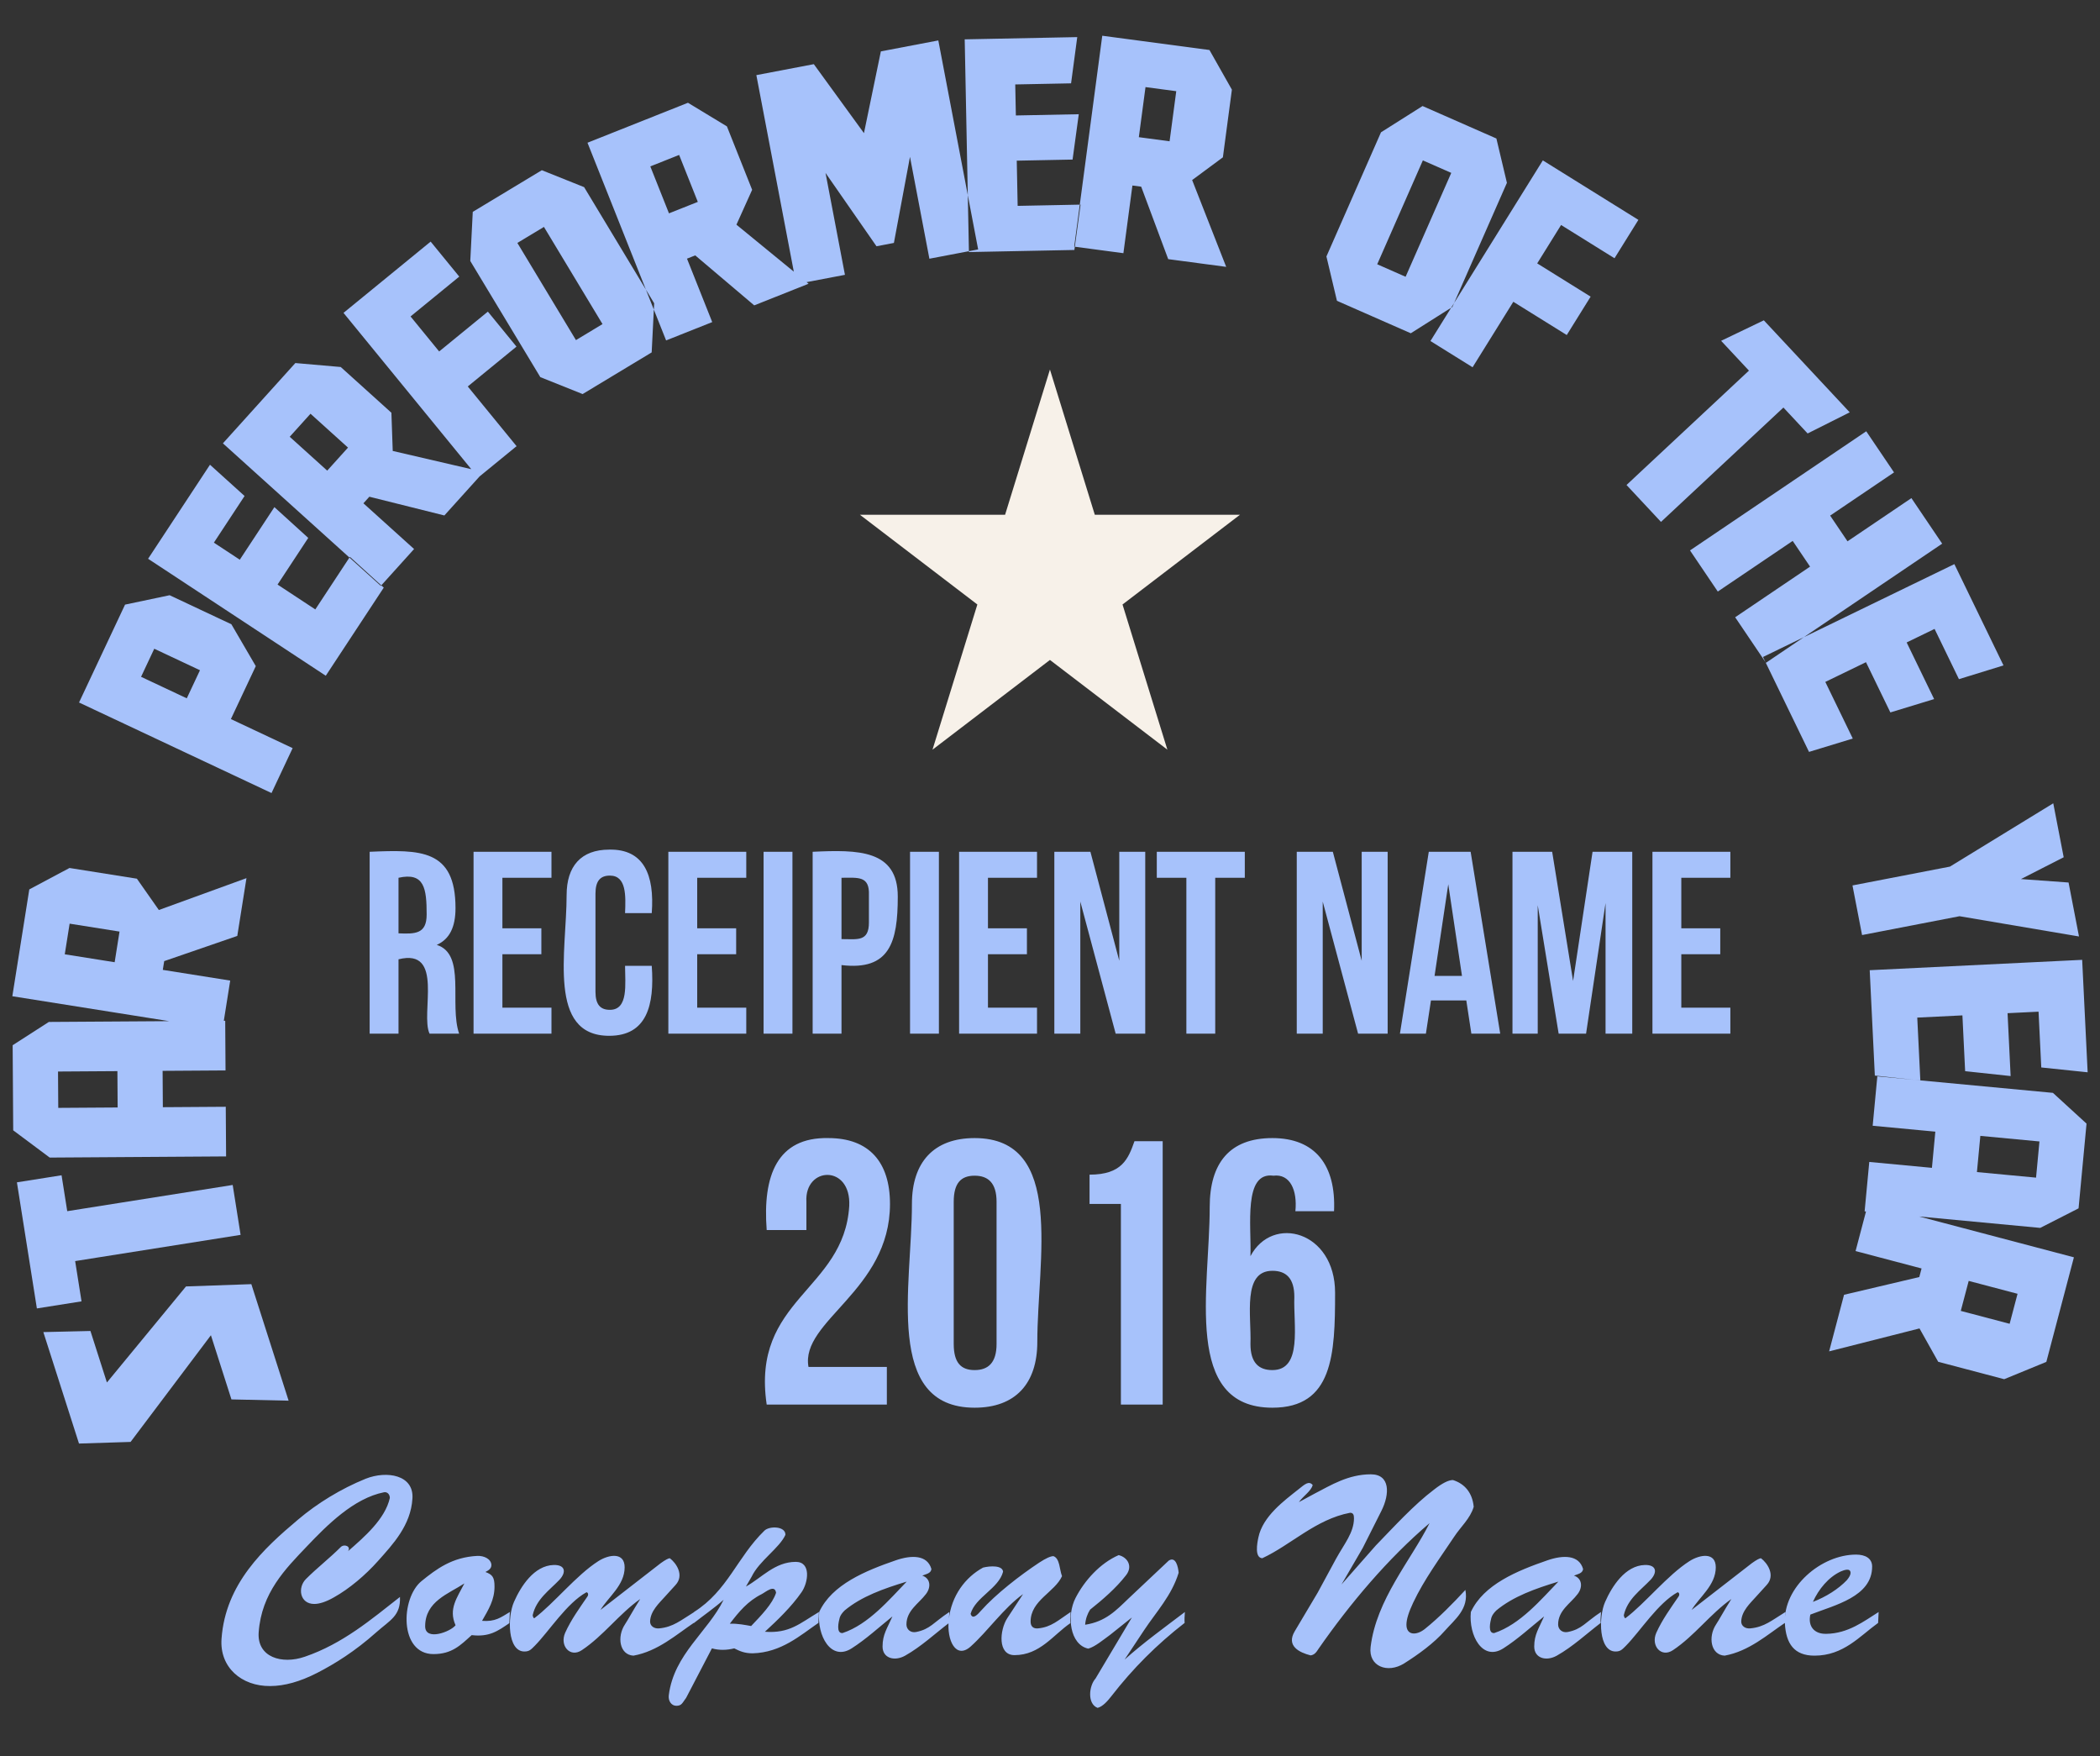
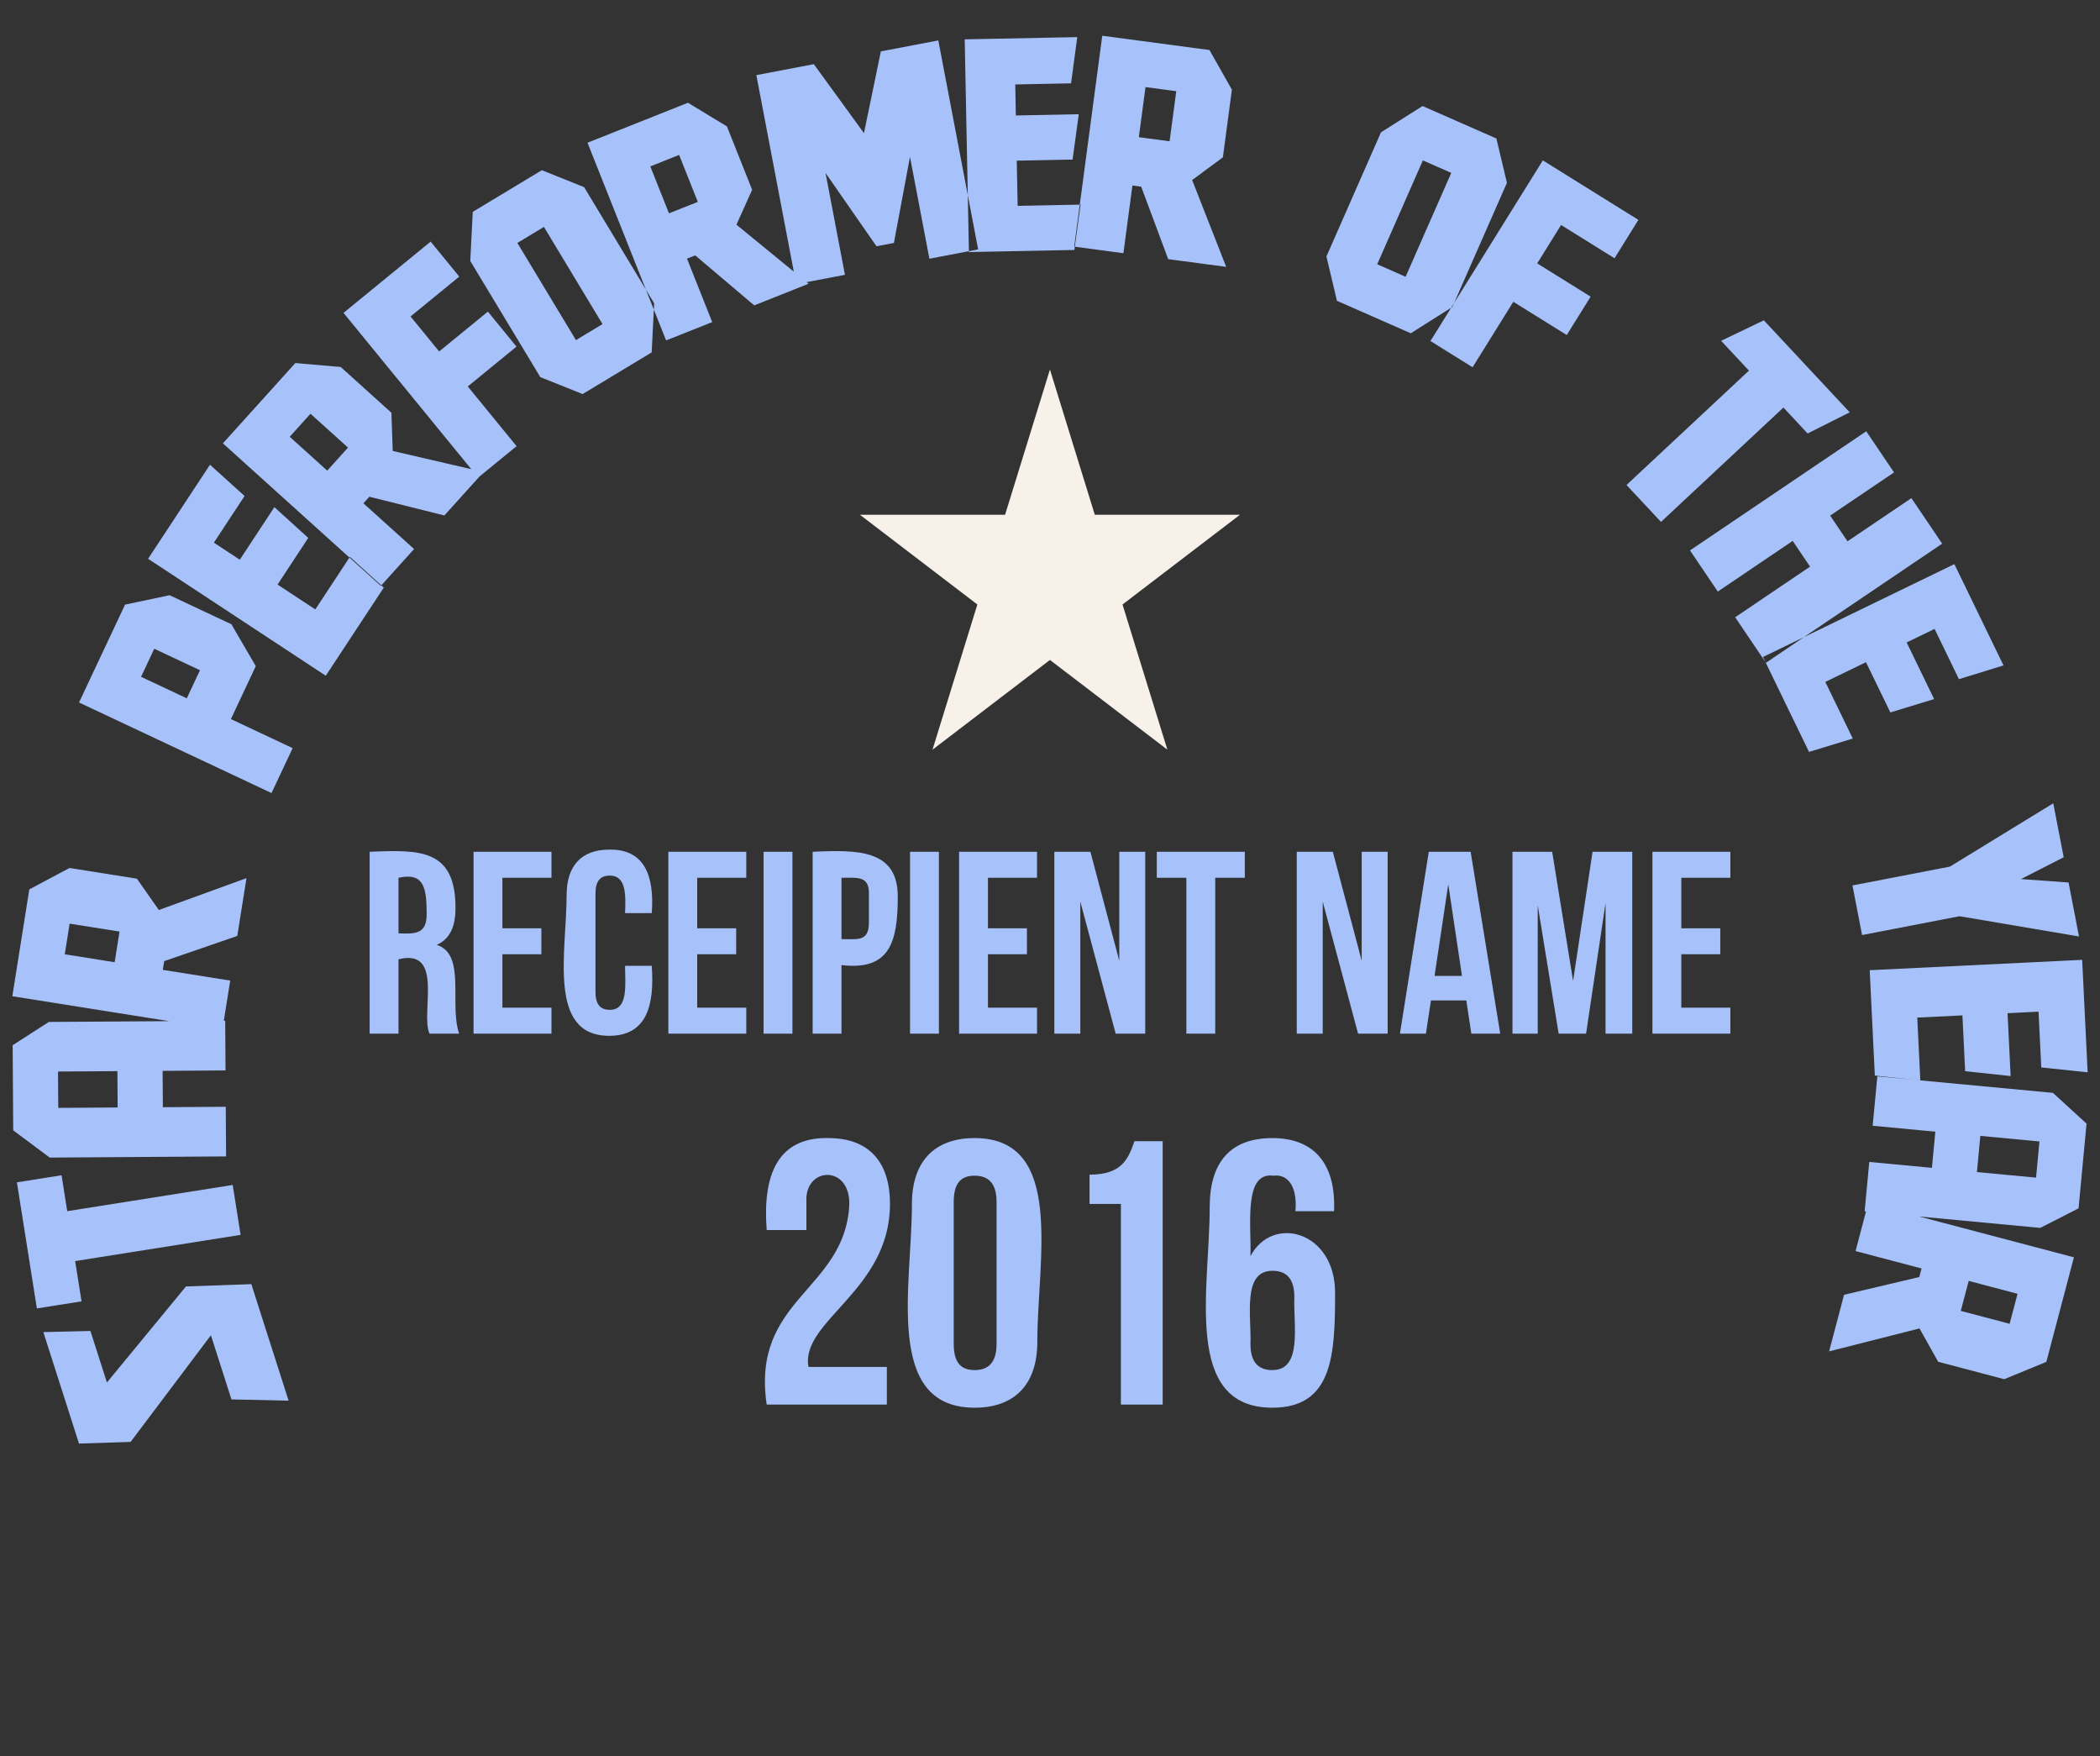
<svg xmlns="http://www.w3.org/2000/svg" width="238" height="199" x="0" y="0" id="svgcontent" viewBox="0 0 238 199" overflow="hidden">
  <rect x="0" y="0" width="238" height="199" fill="#333333" stroke="none" />
  <defs />
  <g mask="" style="pointer-events:all">
    <title style="pointer-events:inherit">Layer 1</title>
    <g type="text" text="Star Performer Of The Year" font-size="36.161" font-family="Kroftsmann" font-id="1" fill="a7c2fb" text-anchor="start" font-weight="normal" font-style="normal" lineHeight="1" shapeId="9" shapeVal="225" fill-opacity="1" display="null" elemBBoxWidth="235.203" id="svg_4" stroke-width="0" stroke="null" stroke-dasharray="none">
      <path id="svg_15" fill="#a7c2fb" stroke-width="0" d="M26.23,158.564 C26.23,158.564 32.709,158.707 32.709,158.707 C32.709,158.707 28.485,145.504 28.485,145.504 C28.485,145.504 21.08,145.763 21.08,145.763 C21.08,145.763 12.117,156.646 12.117,156.646 C12.117,156.646 10.25,150.81 10.25,150.81 C10.25,150.81 4.912,150.936 4.912,150.936 C4.912,150.936 8.952,163.565 8.952,163.565 C8.952,163.565 14.799,163.381 14.799,163.381 C14.799,163.381 23.904,151.293 23.904,151.293 C23.904,151.293 26.23,158.564 26.23,158.564 C26.23,158.564 26.23,158.564 26.23,158.564 M4.18,148.255 C4.18,148.255 1.917,133.968 1.917,133.968 C1.917,133.968 6.977,133.167 6.977,133.167 C6.977,133.167 7.621,137.235 7.621,137.235 C7.621,137.235 26.372,134.265 26.372,134.265 C26.372,134.265 27.268,139.92 27.268,139.92 C27.268,139.92 8.517,142.89 8.517,142.89 C8.517,142.89 9.24,147.453 9.24,147.453 C9.24,147.453 4.18,148.255 4.18,148.255 C4.18,148.255 4.18,148.255 4.18,148.255 M1.434,118.432 C1.434,118.432 1.497,128.075 1.497,128.075 C1.497,128.075 5.635,131.162 5.635,131.162 C5.635,131.162 25.624,131.031 25.624,131.031 C25.624,131.031 25.587,125.406 25.587,125.406 C25.587,125.406 18.456,125.453 18.456,125.453 C18.456,125.453 18.429,121.335 18.429,121.335 C18.429,121.335 25.56,121.288 25.56,121.288 C25.56,121.288 25.524,115.663 25.524,115.663 C25.524,115.663 5.535,115.794 5.535,115.794 C5.535,115.794 1.434,118.432 1.434,118.432 M13.306,121.368 C13.306,121.368 13.333,125.486 13.333,125.486 C13.333,125.486 6.603,125.53 6.603,125.53 C6.603,125.53 6.576,121.412 6.576,121.412 C6.576,121.412 13.306,121.368 13.306,121.368 C13.306,121.368 13.306,121.368 13.306,121.368 M18.003,103.11 C18.003,103.11 15.515,99.562 15.515,99.562 C15.515,99.562 7.876,98.349 7.876,98.349 C7.876,98.349 3.32,100.778 3.32,100.778 C3.32,100.778 1.398,112.881 1.398,112.881 C1.398,112.881 25.207,116.663 25.207,116.663 C25.207,116.663 26.09,111.107 26.09,111.107 C26.09,111.107 18.451,109.894 18.451,109.894 C18.451,109.894 18.609,108.902 18.609,108.902 C18.609,108.902 26.893,106.048 26.893,106.048 C26.893,106.048 27.933,99.5 27.933,99.5 C27.933,99.5 18.003,103.11 18.003,103.11 M13.546,105.555 C13.546,105.555 12.995,109.027 12.995,109.027 C12.995,109.027 7.34,108.129 7.34,108.129 C7.34,108.129 7.891,104.657 7.891,104.657 C7.891,104.657 13.546,105.555 13.546,105.555 C13.546,105.555 13.546,105.555 13.546,105.555 M26.224,70.735 C26.224,70.735 19.225,67.443 19.225,67.443 C19.225,67.443 14.173,68.508 14.173,68.508 C14.173,68.508 8.957,79.598 8.957,79.598 C8.957,79.598 30.772,89.858 30.772,89.858 C30.772,89.858 33.166,84.768 33.166,84.768 C33.166,84.768 26.167,81.476 26.167,81.476 C26.167,81.476 28.989,75.477 28.989,75.477 C28.989,75.477 26.224,70.735 26.224,70.735 M22.664,75.943 C22.664,75.943 21.168,79.125 21.168,79.125 C21.168,79.125 15.987,76.688 15.987,76.688 C15.987,76.688 17.483,73.507 17.483,73.507 C17.483,73.507 22.664,75.943 22.664,75.943 C22.664,75.943 22.664,75.943 22.664,75.943 M16.784,63.313 C16.784,63.313 23.798,52.657 23.798,52.657 C23.798,52.657 27.719,56.2 27.719,56.2 C27.719,56.2 24.24,61.486 24.24,61.486 C24.24,61.486 27.177,63.419 27.177,63.419 C27.177,63.419 31.098,57.462 31.098,57.462 C31.098,57.462 34.935,60.949 34.935,60.949 C34.935,60.949 31.456,66.235 31.456,66.235 C31.456,66.235 35.735,69.052 35.735,69.052 C35.735,69.052 39.656,63.095 39.656,63.095 C39.656,63.095 43.493,66.582 43.493,66.582 C43.493,66.582 36.921,76.567 36.921,76.567 C36.921,76.567 16.784,63.313 16.784,63.313 C16.784,63.313 16.784,63.313 16.784,63.313 M44.51,51.096 C44.51,51.096 44.359,46.766 44.359,46.766 C44.359,46.766 38.617,41.584 38.617,41.584 C38.617,41.584 33.473,41.136 33.473,41.136 C33.473,41.136 25.263,50.234 25.263,50.234 C25.263,50.234 43.16,66.385 43.16,66.385 C43.16,66.385 46.929,62.209 46.929,62.209 C46.929,62.209 41.187,57.028 41.187,57.028 C41.187,57.028 41.86,56.282 41.86,56.282 C41.86,56.282 50.361,58.406 50.361,58.406 C50.361,58.406 54.802,53.484 54.802,53.484 C54.802,53.484 44.51,51.096 44.51,51.096 M39.441,50.716 C39.441,50.716 37.085,53.326 37.085,53.326 C37.085,53.326 32.835,49.49 32.835,49.49 C32.835,49.49 35.19,46.88 35.19,46.88 C35.19,46.88 39.441,50.716 39.441,50.716 C39.441,50.716 39.441,50.716 39.441,50.716 M53.014,43.789 C53.014,43.789 58.535,39.275 58.535,39.275 C58.535,39.275 55.292,35.309 55.292,35.309 C55.292,35.309 49.771,39.823 49.771,39.823 C49.771,39.823 46.529,35.856 46.529,35.856 C46.529,35.856 52.05,31.342 52.05,31.342 C52.05,31.342 48.807,27.376 48.807,27.376 C48.807,27.376 38.931,35.451 38.931,35.451 C38.931,35.451 54.19,54.115 54.19,54.115 C54.19,54.115 58.545,50.554 58.545,50.554 C58.545,50.554 53.014,43.789 53.014,43.789 C53.014,43.789 53.014,43.789 53.014,43.789 M53.299,29.571 C53.299,29.571 53.58,24.006 53.58,24.006 C53.58,24.006 61.408,19.286 61.408,19.286 C61.408,19.286 66.201,21.205 66.201,21.205 C66.201,21.205 74.137,34.365 74.137,34.365 C74.137,34.365 73.857,39.93 73.857,39.93 C73.857,39.93 66.029,44.651 66.029,44.651 C66.029,44.651 61.236,42.732 61.236,42.732 C61.236,42.732 53.299,29.571 53.299,29.571 C53.299,29.571 53.299,29.571 53.299,29.571 M68.285,36.721 C68.285,36.721 61.646,25.711 61.646,25.711 C61.646,25.711 58.635,27.526 58.635,27.526 C58.635,27.526 65.275,38.537 65.275,38.537 C65.275,38.537 68.285,36.721 68.285,36.721 C68.285,36.721 68.285,36.721 68.285,36.721 M83.463,25.458 C83.463,25.458 85.243,21.507 85.243,21.507 C85.243,21.507 82.384,14.32 82.384,14.32 C82.384,14.32 77.969,11.644 77.969,11.644 C77.969,11.644 66.582,16.173 66.582,16.173 C66.582,16.173 75.492,38.574 75.492,38.574 C75.492,38.574 80.719,36.495 80.719,36.495 C80.719,36.495 77.86,29.308 77.86,29.308 C77.86,29.308 78.793,28.937 78.793,28.937 C78.793,28.937 85.479,34.601 85.479,34.601 C85.479,34.601 91.639,32.151 91.639,32.151 C91.639,32.151 83.463,25.458 83.463,25.458 M79.085,22.875 C79.085,22.875 75.818,24.174 75.818,24.174 C75.818,24.174 73.702,18.854 73.702,18.854 C73.702,18.854 76.969,17.555 76.969,17.555 C76.969,17.555 79.085,22.875 79.085,22.875 C79.085,22.875 79.085,22.875 79.085,22.875 M101.309,27.526 C101.309,27.526 103.131,17.771 103.131,17.771 C103.131,17.771 105.331,29.315 105.331,29.315 C105.331,29.315 110.857,28.262 110.857,28.262 C110.857,28.262 106.343,4.581 106.343,4.581 C106.343,4.581 99.831,5.822 99.831,5.822 C99.831,5.822 97.915,15.084 97.915,15.084 C97.915,15.084 92.233,7.27 92.233,7.27 C92.233,7.27 85.72,8.512 85.72,8.512 C85.72,8.512 90.234,32.193 90.234,32.193 C90.234,32.193 95.76,31.14 95.76,31.14 C95.76,31.14 93.56,19.595 93.56,19.595 C93.56,19.595 99.335,27.902 99.335,27.902 C99.335,27.902 101.309,27.526 101.309,27.526 C101.309,27.526 101.309,27.526 101.309,27.526 M109.333,4.458 C109.333,4.458 122.088,4.204 122.088,4.204 C122.088,4.204 121.388,9.443 121.388,9.443 C121.388,9.443 115.061,9.568 115.061,9.568 C115.061,9.568 115.131,13.083 115.131,13.083 C115.131,13.083 122.261,12.942 122.261,12.942 C122.261,12.942 121.559,18.08 121.559,18.08 C121.559,18.08 115.232,18.205 115.232,18.205 C115.232,18.205 115.334,23.327 115.334,23.327 C115.334,23.327 122.464,23.185 122.464,23.185 C122.464,23.185 121.763,28.323 121.763,28.323 C121.763,28.323 109.812,28.56 109.812,28.56 C109.812,28.56 109.333,4.458 109.333,4.458 C109.333,4.458 109.333,4.458 109.333,4.458 M135.11,20.402 C135.11,20.402 138.594,17.825 138.594,17.825 C138.594,17.825 139.614,10.158 139.614,10.158 C139.614,10.158 137.071,5.665 137.071,5.665 C137.071,5.665 124.923,4.049 124.923,4.049 C124.923,4.049 121.743,27.946 121.743,27.946 C121.743,27.946 127.319,28.688 127.319,28.688 C127.319,28.688 128.34,21.021 128.34,21.021 C128.34,21.021 129.335,21.153 129.335,21.153 C129.335,21.153 132.397,29.363 132.397,29.363 C132.397,29.363 138.969,30.238 138.969,30.238 C138.969,30.238 135.11,20.402 135.11,20.402 M132.553,16.008 C132.553,16.008 129.068,15.544 129.068,15.544 C129.068,15.544 129.824,9.869 129.824,9.869 C129.824,9.869 133.309,10.332 133.309,10.332 C133.309,10.332 132.553,16.008 132.553,16.008 C132.553,16.008 132.553,16.008 132.553,16.008 M156.513,14.991 C156.513,14.991 161.223,12.014 161.223,12.014 C161.223,12.014 169.591,15.693 169.591,15.693 C169.591,15.693 170.784,20.716 170.784,20.716 C170.784,20.716 164.599,34.785 164.599,34.785 C164.599,34.785 159.889,37.762 159.889,37.762 C159.889,37.762 151.521,34.083 151.521,34.083 C151.521,34.083 150.328,29.06 150.328,29.06 C150.328,29.06 156.513,14.991 156.513,14.991 C156.513,14.991 156.513,14.991 156.513,14.991 M159.302,31.359 C159.302,31.359 164.477,19.589 164.477,19.589 C164.477,19.589 161.258,18.174 161.258,18.174 C161.258,18.174 156.084,29.944 156.084,29.944 C156.084,29.944 159.302,31.359 159.302,31.359 C159.302,31.359 159.302,31.359 159.302,31.359 M171.51,34.193 C171.51,34.193 177.565,37.961 177.565,37.961 C177.565,37.961 180.272,33.612 180.272,33.612 C180.272,33.612 174.217,29.844 174.217,29.844 C174.217,29.844 176.923,25.494 176.923,25.494 C176.923,25.494 182.978,29.262 182.978,29.262 C182.978,29.262 185.685,24.913 185.685,24.913 C185.685,24.913 174.854,18.173 174.854,18.173 C174.854,18.173 162.117,38.641 162.117,38.641 C162.117,38.641 166.893,41.613 166.893,41.613 C166.893,41.613 171.51,34.193 171.51,34.193 C171.51,34.193 171.51,34.193 171.51,34.193 M199.901,36.295 C199.901,36.295 209.636,46.72 209.636,46.72 C209.636,46.72 204.864,49.115 204.864,49.115 C204.864,49.115 202.121,46.178 202.121,46.178 C202.121,46.178 188.246,59.136 188.246,59.136 C188.246,59.136 184.339,54.952 184.339,54.952 C184.339,54.952 198.214,41.994 198.214,41.994 C198.214,41.994 195.06,38.617 195.06,38.617 C195.06,38.617 199.901,36.295 199.901,36.295 M220.113,61.601 C220.113,61.601 216.626,56.441 216.626,56.441 C216.626,56.441 209.385,61.335 209.385,61.335 C209.385,61.335 207.417,58.422 207.417,58.422 C207.417,58.422 214.657,53.528 214.657,53.528 C214.657,53.528 211.507,48.868 211.507,48.868 C211.507,48.868 191.534,62.367 191.534,62.367 C191.534,62.367 194.683,67.027 194.683,67.027 C194.683,67.027 203.172,61.29 203.172,61.29 C203.172,61.29 205.141,64.203 205.141,64.203 C205.141,64.203 196.652,69.94 196.652,69.94 C196.652,69.94 200.139,75.1 200.139,75.1 C200.139,75.1 220.113,61.601 220.113,61.601 C220.113,61.601 220.113,61.601 220.113,61.601 M221.495,63.919 C221.495,63.919 227.063,75.397 227.063,75.397 C227.063,75.397 222.013,76.954 222.013,76.954 C222.013,76.954 219.251,71.26 219.251,71.26 C219.251,71.26 216.088,72.795 216.088,72.795 C216.088,72.795 219.2,79.211 219.2,79.211 C219.2,79.211 214.241,80.724 214.241,80.724 C214.241,80.724 211.478,75.031 211.478,75.031 C211.478,75.031 206.869,77.267 206.869,77.267 C206.869,77.267 209.982,83.683 209.982,83.683 C209.982,83.683 205.022,85.196 205.022,85.196 C205.022,85.196 199.805,74.442 199.805,74.442 C199.805,74.442 221.495,63.919 221.495,63.919 C221.495,63.919 221.495,63.919 221.495,63.919 M211.034,105.949 C211.034,105.949 209.948,100.327 209.948,100.327 C209.948,100.327 220.994,98.193 220.994,98.193 C220.994,98.193 232.703,91.02 232.703,91.02 C232.703,91.02 233.885,97.134 233.885,97.134 C233.885,97.134 229.042,99.605 229.042,99.605 C229.042,99.605 234.437,99.995 234.437,99.995 C234.437,99.995 235.619,106.109 235.619,106.109 C235.619,106.109 222.08,103.814 222.08,103.814 C222.08,103.814 211.034,105.949 211.034,105.949 C211.034,105.949 211.034,105.949 211.034,105.949 M235.979,108.757 C235.979,108.757 236.6,121.499 236.6,121.499 C236.6,121.499 231.344,120.951 231.344,120.951 C231.344,120.951 231.036,114.63 231.036,114.63 C231.036,114.63 227.524,114.802 227.524,114.802 C227.524,114.802 227.871,121.925 227.871,121.925 C227.871,121.925 222.716,121.372 222.716,121.372 C222.716,121.372 222.407,115.051 222.407,115.051 C222.407,115.051 217.29,115.301 217.29,115.301 C217.29,115.301 217.638,122.424 217.638,122.424 C217.638,122.424 212.482,121.871 212.482,121.871 C212.482,121.871 211.9,109.932 211.9,109.932 C211.9,109.932 235.979,108.757 235.979,108.757 C235.979,108.757 235.979,108.757 235.979,108.757 M235.571,136.915 C235.571,136.915 236.474,127.315 236.474,127.315 C236.474,127.315 232.665,123.829 232.665,123.829 C232.665,123.829 212.764,121.956 212.764,121.956 C212.764,121.956 212.237,127.556 212.237,127.556 C212.237,127.556 219.338,128.225 219.338,128.225 C219.338,128.225 218.952,132.325 218.952,132.325 C218.952,132.325 211.851,131.657 211.851,131.657 C211.851,131.657 211.324,137.257 211.324,137.257 C211.324,137.257 231.226,139.13 231.226,139.13 C231.226,139.13 235.571,136.915 235.571,136.915 M224.052,132.805 C224.052,132.805 224.438,128.704 224.438,128.704 C224.438,128.704 231.138,129.335 231.138,129.335 C231.138,129.335 230.753,133.435 230.753,133.435 C230.753,133.435 224.052,132.805 224.052,132.805 C224.052,132.805 224.052,132.805 224.052,132.805 M217.543,150.522 C217.543,150.522 219.663,154.301 219.663,154.301 C219.663,154.301 227.142,156.273 227.142,156.273 C227.142,156.273 231.918,154.312 231.918,154.312 C231.918,154.312 235.043,142.463 235.043,142.463 C235.043,142.463 211.732,136.316 211.732,136.316 C211.732,136.316 210.298,141.755 210.298,141.755 C210.298,141.755 217.777,143.727 217.777,143.727 C217.777,143.727 217.521,144.698 217.521,144.698 C217.521,144.698 208.992,146.708 208.992,146.708 C208.992,146.708 207.301,153.119 207.301,153.119 C207.301,153.119 217.543,150.522 217.543,150.522 M222.222,148.535 C222.222,148.535 223.119,145.136 223.119,145.136 C223.119,145.136 228.655,146.596 228.655,146.596 C228.655,146.596 227.759,149.995 227.759,149.995 C227.759,149.995 222.222,148.535 222.222,148.535 C222.222,148.535 222.222,148.535 222.222,148.535 " />
      <rect id="svg_19" x="1.398" y="4.047" width="235.203" height="159.517" fill="#a7c2fb" opacity="0" />
    </g>
    <g stroke="null" transform="matrix(0.709, 0, 0, 0.709, -4.832, -0.949)" stroke-opacity="1" clip-id="598" display="null" fill-opacity="1" id="svg_16">
      <path stroke="null" stroke-width="0" id="svg_17" d="M144.273,83.603L167.478,83.603L174.648,60.398L181.819,83.603L205.023,83.603L186.25,97.944L193.421,121.148L174.648,106.807L155.875,121.148L163.046,97.944L144.273,83.603z" fill="#f7f1e9" />
    </g>
    <g id="svg_1" type="text" text="Company Name" font-size="29.436" font-family="Brush-Script" font-id="1" fill="a7c2fb" text-anchor="start" font-weight="normal" font-style="normal" lineHeight="1" shapeId="0" shapeVal="0" fill-opacity="1" display="null" elemBBoxWidth="187.824" stroke-width="0" stroke="null" stroke-dasharray="none">
-       <path id="svg_7" fill="#a7c2fb" stroke-width="0" d="M38.619,175.293 C39.001,174.911 39.825,175.205 39.443,175.764 C41.297,174.145 43.652,172.114 44.182,169.73 C44.182,169.347 43.917,169.023 43.534,169.082 C40.09,169.759 37.058,172.821 34.762,175.234 C32.349,177.766 29.64,180.474 29.317,184.948 C29.111,187.774 31.937,188.628 34.556,187.715 C38.854,186.244 42.092,183.477 45.33,180.945 C45.418,183.094 44.211,183.565 42.651,184.948 C40.208,187.127 37.912,188.54 35.969,189.54 C34.026,190.541 32.231,191.042 30.612,191.042 C27.374,191.071 24.872,188.922 25.107,185.684 C25.549,179.444 29.905,175.44 33.791,172.173 C35.94,170.348 38.619,168.699 41.444,167.551 C43.829,166.609 46.92,167.11 46.743,169.789 C46.566,172.821 44.535,174.969 42.857,176.853 C41.444,178.443 39.619,180.003 37.824,181.004 C36.941,181.504 36.205,181.74 35.616,181.74 C33.968,181.74 33.703,179.885 34.674,178.914 C35.94,177.648 37.353,176.559 38.619,175.293 C38.619,175.293 38.619,175.293 38.619,175.293 M57.782,182.652 C57.782,182.652 57.723,183.918 57.723,183.918 C56.428,184.801 55.456,185.508 53.455,185.272 C52.189,186.42 51.217,187.421 49.127,187.421 C45.242,187.421 45.389,181.092 47.773,179.149 C49.481,177.766 51.247,176.441 54.102,176.294 C54.867,176.265 55.662,176.647 55.692,177.324 C55.692,177.766 55.338,177.942 55.015,178.119 C55.809,178.413 56.045,178.708 56.045,179.768 C56.045,181.298 55.368,182.358 54.632,183.653 C56.133,183.771 56.751,183.27 57.782,182.652 C57.782,182.652 57.782,182.652 57.782,182.652 M51.629,184.154 C50.805,182.299 51.806,181.033 52.63,179.414 C50.835,180.592 48.185,181.445 48.185,184.271 C48.185,185.979 51.07,184.889 51.629,184.154 C51.629,184.154 51.629,184.154 51.629,184.154 M74.708,184.507 C76.297,184.36 77.151,183.594 78.682,182.652 C78.623,183.035 78.623,183.447 78.623,183.889 C76.65,185.213 74.56,187.097 71.793,187.598 C70.204,187.509 69.909,185.449 70.822,184.065 C71.175,183.535 71.705,182.535 72.559,181.18 C70.145,182.888 68.408,185.331 65.936,186.979 C64.611,187.863 63.404,186.479 64.052,185.007 C64.729,183.506 65.7,182.181 66.583,180.886 C66.701,180.709 66.671,180.445 66.465,180.415 C64.228,181.651 62.256,184.801 60.608,186.479 C60.166,186.921 59.989,187.127 59.43,187.127 C57.517,187.127 57.487,183.241 58.253,181.504 C59.018,179.768 60.519,177.383 62.756,177.324 C64.081,177.295 64.199,178.149 63.404,179.002 C62.285,180.18 60.784,181.18 60.372,183.006 C60.372,183.123 60.46,183.359 60.549,183.359 C62.786,181.681 65.317,178.472 67.819,176.883 C69.026,176.117 70.793,175.852 70.793,177.589 C70.793,179.62 68.938,180.945 68.055,182.417 C68.055,182.417 74.884,177.118 74.884,177.118 C75.414,176.736 75.767,176.559 75.914,176.559 C76.621,177.089 77.592,178.472 76.562,179.591 C76.562,179.591 75.385,180.886 75.385,180.886 C74.708,181.651 73.707,182.535 73.677,183.741 C73.677,184.242 74.148,184.566 74.708,184.507 C74.708,184.507 74.708,184.507 74.708,184.507 M92.811,182.652 C92.811,182.652 92.752,183.889 92.752,183.889 C90.692,185.302 88.543,187.244 85.305,187.333 C84.392,187.333 83.862,187.097 83.215,186.773 C82.361,186.979 81.537,187.009 80.683,186.773 C80.683,186.773 77.769,192.366 77.769,192.366 C77.327,192.955 77.269,193.279 76.65,193.279 C76.091,193.279 75.708,192.72 75.797,192.072 C76.385,187.421 80.242,184.889 82.008,181.269 C80.948,182.211 79.741,183.035 78.623,183.918 C78.564,183.477 78.593,183.094 78.652,182.652 C82.479,180.238 83.539,176.441 86.629,173.439 C87.189,172.879 89.043,172.909 89.014,173.91 C88.337,175.411 86.041,176.853 85.187,178.649 C85.187,178.649 84.539,179.768 84.539,179.768 C86.306,178.796 87.807,176.971 90.191,176.971 C91.957,176.971 91.604,179.326 90.839,180.415 C89.691,182.064 88.131,183.565 86.688,184.889 C89.485,185.096 90.633,183.947 92.811,182.652 C92.811,182.652 92.811,182.652 92.811,182.652 M82.714,183.977 C83.597,183.947 84.48,184.124 85.128,184.242 C86.276,183.035 87.542,181.74 87.954,180.474 C87.807,179.473 86.747,180.415 86.335,180.621 C84.745,181.416 83.745,182.623 82.714,183.977 C82.714,183.977 82.714,183.977 82.714,183.977 M107.588,182.652 C107.588,183.064 107.5,183.506 107.559,183.889 C105.94,185.125 104.409,186.567 102.584,187.598 C101.377,188.275 100.023,187.892 100.023,186.567 C100.023,185.184 100.553,184.507 101.141,183.153 C99.64,184.36 98.139,185.743 96.52,186.773 C94.165,188.275 92.576,185.302 92.84,182.652 C94.283,179.532 98.11,177.972 101.524,176.794 C103.32,176.176 105.086,176.176 105.557,177.766 C105.528,178.296 104.909,178.355 104.527,178.531 C105.439,178.826 105.557,179.826 104.939,180.621 C104.144,181.681 102.731,182.476 102.731,184.065 C102.731,184.625 103.202,185.037 103.82,184.919 C105.439,184.595 105.763,183.859 107.588,182.652 C107.588,182.652 107.588,182.652 107.588,182.652 M95.166,183.3 C95.048,183.741 94.724,185.096 95.49,185.037 C98.433,184.065 100.818,181.21 102.76,179.208 C100.141,180.003 97.639,180.886 95.725,182.476 C95.46,182.741 95.254,183.006 95.166,183.3 C95.166,183.3 95.166,183.3 95.166,183.3 M113.681,178.09 C113.181,180.003 110.532,180.974 110.002,182.858 C110.237,183.624 110.885,182.829 111.179,182.505 C112.857,180.621 115.595,178.502 117.773,177.059 C118.538,176.559 119.068,176.323 119.392,176.323 C120.128,176.588 120.069,177.854 120.363,178.59 C119.539,180.415 116.802,181.328 116.802,183.741 C116.802,184.271 117.096,184.566 117.655,184.507 C119.157,184.36 119.922,183.594 121.335,182.652 C121.335,183.064 121.247,183.506 121.305,183.918 C119.363,185.243 117.861,187.539 114.977,187.539 C113.034,187.539 113.299,184.683 114.152,183.359 C114.152,183.359 115.948,180.621 115.948,180.621 C113.74,182.211 111.945,184.831 110.002,186.567 C108.353,188.039 107.264,185.89 107.529,183.506 C107.824,180.798 109.413,178.708 111.415,177.619 C112.239,177.413 113.623,177.354 113.681,178.09 C113.681,178.09 113.681,178.09 113.681,178.09 M132.462,176.824 C133.257,176.323 133.522,177.53 133.58,178.207 C132.786,180.798 131.049,182.623 129.665,184.713 C129.665,184.713 127.458,188.039 127.458,188.039 C129.636,186.096 131.961,184.418 134.287,182.652 C134.257,183.064 134.228,183.477 134.257,183.889 C131.108,186.332 128.4,189.04 125.956,192.19 C125.544,192.72 124.985,193.367 124.396,193.514 C123.219,193.073 123.395,191.042 124.161,190.188 C124.161,190.188 128.282,183.27 128.282,183.27 C128.282,183.27 125.809,185.243 125.809,185.243 C125.073,185.773 124.102,186.597 123.337,186.803 C121.247,186.361 120.864,183.064 121.894,181.063 C122.924,179.061 124.691,177.118 126.781,176.206 C127.781,176.441 128.429,177.471 127.605,178.502 C126.486,179.944 124.985,181.239 123.543,182.387 C123.248,182.858 123.042,183.388 122.983,184.095 C125.309,183.741 126.486,182.476 127.899,181.122 C127.899,181.122 132.462,176.824 132.462,176.824 M159.131,188.481 C157.247,189.658 155.069,188.804 155.334,186.626 C155.982,181.239 159.867,176.853 162.016,172.585 C157.306,176.588 153.038,181.651 149.447,186.803 C149.182,187.215 148.976,187.509 148.534,187.568 C147.268,187.244 145.738,186.508 146.738,184.831 C146.738,184.831 149.329,180.474 149.329,180.474 C149.329,180.474 151.419,176.618 151.419,176.618 C152.361,174.911 153.45,173.645 153.45,172.026 C153.45,171.643 153.362,171.408 153.008,171.408 C149.123,172.143 146.297,175.058 143.059,176.559 C142.176,176.5 142.47,174.881 142.617,174.204 C143.118,171.79 145.561,170.024 147.151,168.758 C147.887,168.17 148.328,167.757 148.77,168.258 C148.622,168.935 147.68,169.524 147.209,170.201 C147.209,170.201 149.005,169.229 149.005,169.229 C150.83,168.287 152.802,167.051 155.363,167.051 C157.571,167.051 157.512,169.288 156.57,171.172 C156.57,171.172 154.451,175.382 154.451,175.382 C154.451,175.382 152.037,179.532 152.037,179.532 C152.037,179.532 155.923,175.117 155.923,175.117 C157.983,172.997 160.22,170.524 162.516,168.788 C163.458,168.052 164.165,167.699 164.665,167.699 C165.99,168.111 166.873,169.141 167.02,170.731 C166.637,172.055 165.519,173.027 164.812,174.116 C163.223,176.5 161.398,178.973 160.161,181.593 C159.661,182.652 159.396,183.477 159.396,184.095 C159.396,185.302 160.515,185.331 161.457,184.595 C163.076,183.3 164.665,181.681 166.078,180.15 C166.49,182.299 164.901,183.477 163.753,184.772 C162.516,186.185 160.721,187.48 159.131,188.481 C159.131,188.481 159.131,188.481 159.131,188.481 M181.444,182.652 C181.444,183.064 181.356,183.506 181.415,183.889 C179.796,185.125 178.265,186.567 176.44,187.598 C175.233,188.275 173.879,187.892 173.879,186.567 C173.879,185.184 174.409,184.507 174.997,183.153 C173.496,184.36 171.995,185.743 170.376,186.773 C168.021,188.275 166.431,185.302 166.696,182.652 C168.139,179.532 171.965,177.972 175.38,176.794 C177.176,176.176 178.942,176.176 179.413,177.766 C179.383,178.296 178.765,178.355 178.383,178.531 C179.295,178.826 179.413,179.826 178.795,180.621 C178,181.681 176.587,182.476 176.587,184.065 C176.587,184.625 177.058,185.037 177.676,184.919 C179.295,184.595 179.619,183.859 181.444,182.652 C181.444,182.652 181.444,182.652 181.444,182.652 M169.022,183.3 C168.904,183.741 168.58,185.096 169.346,185.037 C172.289,184.065 174.674,181.21 176.616,179.208 C173.997,180.003 171.494,180.886 169.581,182.476 C169.316,182.741 169.11,183.006 169.022,183.3 C169.022,183.3 169.022,183.3 169.022,183.3 M198.37,184.507 C199.959,184.36 200.813,183.594 202.344,182.652 C202.285,183.035 202.285,183.447 202.285,183.889 C200.313,185.213 198.223,187.097 195.456,187.598 C193.866,187.509 193.572,185.449 194.484,184.065 C194.838,183.535 195.367,182.535 196.221,181.18 C193.807,182.888 192.071,185.331 189.598,186.979 C188.273,187.863 187.066,186.479 187.714,185.007 C188.391,183.506 189.362,182.181 190.245,180.886 C190.363,180.709 190.334,180.445 190.128,180.415 C187.891,181.651 185.918,184.801 184.27,186.479 C183.828,186.921 183.652,187.127 183.092,187.127 C181.179,187.127 181.15,183.241 181.915,181.504 C182.68,179.768 184.182,177.383 186.419,177.324 C187.743,177.295 187.861,178.149 187.066,179.002 C185.948,180.18 184.447,181.18 184.034,183.006 C184.034,183.123 184.123,183.359 184.211,183.359 C186.448,181.681 188.98,178.472 191.482,176.883 C192.689,176.117 194.455,175.852 194.455,177.589 C194.455,179.62 192.6,180.945 191.717,182.417 C191.717,182.417 198.547,177.118 198.547,177.118 C199.076,176.736 199.43,176.559 199.577,176.559 C200.283,177.089 201.255,178.472 200.224,179.591 C200.224,179.591 199.047,180.886 199.047,180.886 C198.37,181.651 197.369,182.535 197.34,183.741 C197.34,184.242 197.811,184.566 198.37,184.507 C198.37,184.507 198.37,184.507 198.37,184.507 M212.912,182.652 C212.912,182.652 212.853,183.889 212.853,183.889 C210.763,185.39 208.938,187.598 205.641,187.598 C203.345,187.598 202.403,186.244 202.285,183.918 C202.079,179.826 206.406,176.147 210.351,176.147 C211.381,176.147 212.176,176.559 212.176,177.501 C212.176,180.916 207.966,181.857 205.17,182.947 C204.875,184.301 205.641,185.154 206.965,185.125 C209.467,185.096 211.263,183.683 212.912,182.652 C212.912,182.652 212.912,182.652 212.912,182.652 M209.732,178.207 C209.703,177.648 209.026,177.884 208.614,178.06 C207.23,178.708 206.112,180.062 205.464,181.504 C206.936,180.945 208.378,180.032 209.32,179.032 C209.585,178.708 209.732,178.443 209.732,178.207 C209.732,178.207 209.732,178.207 209.732,178.207 " />
      <rect id="svg_8" x="25.087" y="167.051" width="187.824" height="26.463" fill="#a7c2fb" opacity="0" />
    </g>
    <g type="text" text="Receipient Name" font-size="29.436" font-family="Bebas Neue" font-id="1" fill="a7c2fb" text-anchor="start" font-weight="normal" font-style="normal" lineHeight="1" shapeId="0" shapeVal="0" fill-opacity="1" display="null" elemBBoxWidth="154.217" stroke-width="0" stroke="null" stroke-dasharray="none" id="svg_20">
      <path id="svg_37" fill="#a7c2fb" stroke-width="0" d="M16.025,30.85 C16.025,30.85 12.673,30.85 12.673,30.85 C11.61,28.561 14.39,21.12 9.157,22.428 C9.157,22.428 9.157,30.85 9.157,30.85 C9.157,30.85 5.886,30.85 5.886,30.85 C5.886,30.85 5.886,10.245 5.886,10.245 C11.61,10 15.616,9.918 15.616,16.623 C15.616,18.749 14.962,20.139 13.491,20.793 C16.843,21.856 14.881,27.498 16.025,30.85 C16.025,30.85 16.025,30.85 16.025,30.85 M12.346,17.359 C12.346,14.415 12.1,12.534 9.157,13.189 C9.157,13.189 9.157,19.485 9.157,19.485 C11.037,19.566 12.346,19.566 12.346,17.359 C12.346,17.359 12.346,17.359 12.346,17.359 M20.931,13.189 C20.931,13.189 20.931,18.912 20.931,18.912 C20.931,18.912 25.347,18.912 25.347,18.912 C25.347,18.912 25.347,21.856 25.347,21.856 C25.347,21.856 20.931,21.856 20.931,21.856 C20.931,21.856 20.931,27.907 20.931,27.907 C20.931,27.907 26.492,27.907 26.492,27.907 C26.492,27.907 26.492,30.85 26.492,30.85 C26.492,30.85 17.661,30.85 17.661,30.85 C17.661,30.85 17.661,10.245 17.661,10.245 C17.661,10.245 26.492,10.245 26.492,10.245 C26.492,10.245 26.492,13.189 26.492,13.189 C26.492,13.189 20.931,13.189 20.931,13.189 C20.931,13.189 20.931,13.189 20.931,13.189 M34.832,23.164 C34.832,23.164 37.857,23.164 37.857,23.164 C38.184,27.661 37.285,31.096 33.033,31.096 C26.001,31.096 28.209,21.529 28.209,15.151 C28.209,11.88 29.844,10 33.033,10 C36.958,9.918 38.184,12.861 37.857,17.195 C37.857,17.195 34.832,17.195 34.832,17.195 C34.914,15.233 34.995,12.943 33.115,12.943 C32.052,12.943 31.479,13.516 31.479,14.987 C31.479,14.987 31.479,26.108 31.479,26.108 C31.479,27.58 32.052,28.152 33.115,28.152 C35.241,28.152 34.832,25.208 34.832,23.164 C34.832,23.164 34.832,23.164 34.832,23.164 M43.009,13.189 C43.009,13.189 43.009,18.912 43.009,18.912 C43.009,18.912 47.424,18.912 47.424,18.912 C47.424,18.912 47.424,21.856 47.424,21.856 C47.424,21.856 43.009,21.856 43.009,21.856 C43.009,21.856 43.009,27.907 43.009,27.907 C43.009,27.907 48.569,27.907 48.569,27.907 C48.569,27.907 48.569,30.85 48.569,30.85 C48.569,30.85 39.738,30.85 39.738,30.85 C39.738,30.85 39.738,10.245 39.738,10.245 C39.738,10.245 48.569,10.245 48.569,10.245 C48.569,10.245 48.569,13.189 48.569,13.189 C48.569,13.189 43.009,13.189 43.009,13.189 C43.009,13.189 43.009,13.189 43.009,13.189 M50.531,30.85 C50.531,30.85 50.531,10.245 50.531,10.245 C50.531,10.245 53.802,10.245 53.802,10.245 C53.802,10.245 53.802,30.85 53.802,30.85 C53.802,30.85 50.531,30.85 50.531,30.85 C50.531,30.85 50.531,30.85 50.531,30.85 M56.092,10.245 C61.243,10 65.74,10 65.74,15.315 C65.74,20.466 64.841,23.737 59.362,23.082 C59.362,23.082 59.362,30.85 59.362,30.85 C59.362,30.85 56.092,30.85 56.092,30.85 C56.092,30.85 56.092,10.245 56.092,10.245 C56.092,10.245 56.092,10.245 56.092,10.245 M62.469,15.151 C62.551,12.943 61.243,13.189 59.362,13.189 C59.362,13.189 59.362,20.139 59.362,20.139 C61.161,20.139 62.469,20.466 62.469,18.258 C62.469,18.258 62.469,15.151 62.469,15.151 C62.469,15.151 62.469,15.151 62.469,15.151 M67.13,30.85 C67.13,30.85 67.13,10.245 67.13,10.245 C67.13,10.245 70.401,10.245 70.401,10.245 C70.401,10.245 70.401,30.85 70.401,30.85 C70.401,30.85 67.13,30.85 67.13,30.85 C67.13,30.85 67.13,30.85 67.13,30.85 M75.961,13.189 C75.961,13.189 75.961,18.912 75.961,18.912 C75.961,18.912 80.377,18.912 80.377,18.912 C80.377,18.912 80.377,21.856 80.377,21.856 C80.377,21.856 75.961,21.856 75.961,21.856 C75.961,21.856 75.961,27.907 75.961,27.907 C75.961,27.907 81.521,27.907 81.521,27.907 C81.521,27.907 81.521,30.85 81.521,30.85 C81.521,30.85 72.69,30.85 72.69,30.85 C72.69,30.85 72.69,10.245 72.69,10.245 C72.69,10.245 81.521,10.245 81.521,10.245 C81.521,10.245 81.521,13.189 81.521,13.189 C81.521,13.189 75.961,13.189 75.961,13.189 C75.961,13.189 75.961,13.189 75.961,13.189 M90.434,30.85 C90.434,30.85 86.427,15.887 86.427,15.887 C86.427,15.887 86.427,30.85 86.427,30.85 C86.427,30.85 83.484,30.85 83.484,30.85 C83.484,30.85 83.484,10.245 83.484,10.245 C83.484,10.245 87.572,10.245 87.572,10.245 C87.572,10.245 90.843,22.592 90.843,22.592 C90.843,22.592 90.843,10.245 90.843,10.245 C90.843,10.245 93.786,10.245 93.786,10.245 C93.786,10.245 93.786,30.85 93.786,30.85 C93.786,30.85 90.434,30.85 90.434,30.85 C90.434,30.85 90.434,30.85 90.434,30.85 M95.095,13.189 C95.095,13.189 95.095,10.245 95.095,10.245 C95.095,10.245 105.07,10.245 105.07,10.245 C105.07,10.245 105.07,13.189 105.07,13.189 C105.07,13.189 101.718,13.189 101.718,13.189 C101.718,13.189 101.718,30.85 101.718,30.85 C101.718,30.85 98.447,30.85 98.447,30.85 C98.447,30.85 98.447,13.189 98.447,13.189 C98.447,13.189 95.095,13.189 95.095,13.189 C95.095,13.189 95.095,13.189 95.095,13.189 M117.908,30.85 C117.908,30.85 113.901,15.887 113.901,15.887 C113.901,15.887 113.901,30.85 113.901,30.85 C113.901,30.85 110.958,30.85 110.958,30.85 C110.958,30.85 110.958,10.245 110.958,10.245 C110.958,10.245 115.046,10.245 115.046,10.245 C115.046,10.245 118.317,22.592 118.317,22.592 C118.317,22.592 118.317,10.245 118.317,10.245 C118.317,10.245 121.26,10.245 121.26,10.245 C121.26,10.245 121.26,30.85 121.26,30.85 C121.26,30.85 117.908,30.85 117.908,30.85 C117.908,30.85 117.908,30.85 117.908,30.85 M130.664,10.245 C130.664,10.245 134.016,30.85 134.016,30.85 C134.016,30.85 130.746,30.85 130.746,30.85 C130.746,30.85 130.173,27.089 130.173,27.089 C130.173,27.089 126.167,27.089 126.167,27.089 C126.167,27.089 125.594,30.85 125.594,30.85 C125.594,30.85 122.651,30.85 122.651,30.85 C122.651,30.85 125.921,10.245 125.921,10.245 C125.921,10.245 130.664,10.245 130.664,10.245 C130.664,10.245 130.664,10.245 130.664,10.245 M128.129,13.924 C128.129,13.924 126.575,24.309 126.575,24.309 C126.575,24.309 129.683,24.309 129.683,24.309 C129.683,24.309 128.129,13.924 128.129,13.924 M139.904,10.245 C139.904,10.245 142.275,24.881 142.275,24.881 C142.275,24.881 144.482,10.245 144.482,10.245 C144.482,10.245 148.98,10.245 148.98,10.245 C148.98,10.245 148.98,30.85 148.98,30.85 C148.98,30.85 145.954,30.85 145.954,30.85 C145.954,30.85 145.954,16.05 145.954,16.05 C145.954,16.05 143.747,30.85 143.747,30.85 C143.747,30.85 140.639,30.85 140.639,30.85 C140.639,30.85 138.268,16.296 138.268,16.296 C138.268,16.296 138.268,30.85 138.268,30.85 C138.268,30.85 135.406,30.85 135.406,30.85 C135.406,30.85 135.406,10.245 135.406,10.245 C135.406,10.245 139.904,10.245 139.904,10.245 C139.904,10.245 139.904,10.245 139.904,10.245 M154.54,13.189 C154.54,13.189 154.54,18.912 154.54,18.912 C154.54,18.912 158.955,18.912 158.955,18.912 C158.955,18.912 158.955,21.856 158.955,21.856 C158.955,21.856 154.54,21.856 154.54,21.856 C154.54,21.856 154.54,27.907 154.54,27.907 C154.54,27.907 160.1,27.907 160.1,27.907 C160.1,27.907 160.1,30.85 160.1,30.85 C160.1,30.85 151.269,30.85 151.269,30.85 C151.269,30.85 151.269,10.245 151.269,10.245 C151.269,10.245 160.1,10.245 160.1,10.245 C160.1,10.245 160.1,13.189 160.1,13.189 C160.1,13.189 154.54,13.189 154.54,13.189 C154.54,13.189 154.54,13.189 154.54,13.189 " transform="matrix(1, 0, 0, 1, 36.008, 86.269)" />
-       <rect id="svg_38" x="41.893" y="96.27" width="154.215" height="21.094" fill="#a7c2fb" opacity="0" />
    </g>
    <g type="text" text="2016" font-size="42.627" font-family="Bebas Neue" font-id="1" fill="a7c2fb" text-anchor="start" font-weight="normal" font-style="normal" lineHeight="1" shapeId="0" shapeVal="0" fill-opacity="1" display="null" elemBBoxWidth="64.621" stroke-width="0" stroke="null" stroke-dasharray="none" id="svg_39">
-       <path id="svg_42" fill="#a7c2fb" stroke-width="0" d="M96.247,136.649 C96.484,131.913 91.155,132.15 91.392,136.176 C91.392,136.176 91.392,139.373 91.392,139.373 C91.392,139.373 86.892,139.373 86.892,139.373 C86.419,133.215 88.077,128.834 93.879,128.953 C98.497,128.953 100.865,131.676 100.865,136.413 C100.865,146.241 90.682,149.675 91.629,154.885 C91.629,154.885 100.51,154.885 100.51,154.885 C100.51,154.885 100.51,159.148 100.51,159.148 C100.51,159.148 86.892,159.148 86.892,159.148 C85.116,147.188 95.655,146.241 96.247,136.649 C96.247,136.649 96.247,136.649 96.247,136.649 M108.089,136.176 C108.089,136.176 108.089,152.28 108.089,152.28 C108.089,154.412 108.917,155.241 110.457,155.241 C111.996,155.241 112.944,154.412 112.944,152.28 C112.944,152.28 112.944,136.176 112.944,136.176 C112.944,134.044 111.996,133.215 110.457,133.215 C108.917,133.215 108.089,134.044 108.089,136.176 C108.089,136.176 108.089,136.176 108.089,136.176 M110.457,159.503 C100.155,159.503 103.352,145.649 103.352,136.413 C103.352,131.676 105.839,128.953 110.457,128.953 C120.759,128.953 117.562,142.807 117.562,152.043 C117.562,156.78 115.075,159.503 110.457,159.503 C110.457,159.503 110.457,159.503 110.457,159.503 M123.482,136.413 C123.482,136.413 123.482,133.097 123.482,133.097 C127.153,133.097 127.864,131.321 128.574,129.308 C128.574,129.308 131.771,129.308 131.771,129.308 C131.771,129.308 131.771,159.148 131.771,159.148 C131.771,159.148 127.035,159.148 127.035,159.148 C127.035,159.148 127.035,136.413 127.035,136.413 C127.035,136.413 123.482,136.413 123.482,136.413 C123.482,136.413 123.482,136.413 123.482,136.413 M144.205,159.503 C134.021,159.503 137.1,146.004 137.1,136.768 C137.1,131.794 139.35,128.953 144.205,128.953 C149.06,128.953 151.428,132.031 151.191,137.242 C151.191,137.242 146.81,137.242 146.81,137.242 C147.047,134.873 146.218,132.979 144.323,133.215 C140.889,132.742 141.837,138.899 141.718,142.333 C144.205,137.597 151.31,139.491 151.31,146.478 C151.31,153.464 151.073,159.503 144.205,159.503 C144.205,159.503 144.205,159.503 144.205,159.503 M144.205,143.991 C140.771,143.991 141.837,149.083 141.718,152.28 C141.718,154.412 142.666,155.241 144.205,155.241 C147.639,155.241 146.573,150.149 146.692,146.952 C146.692,144.82 145.744,143.991 144.205,143.991 C144.205,143.991 144.205,143.991 144.205,143.991 " />
-       <rect id="svg_43" x="86.689" y="128.953" width="64.619" height="30.548" fill="#000000" opacity="0" />
+       <path id="svg_42" fill="#a7c2fb" stroke-width="0" d="M96.247,136.649 C96.484,131.913 91.155,132.15 91.392,136.176 C91.392,136.176 91.392,139.373 91.392,139.373 C91.392,139.373 86.892,139.373 86.892,139.373 C86.419,133.215 88.077,128.834 93.879,128.953 C98.497,128.953 100.865,131.676 100.865,136.413 C100.865,146.241 90.682,149.675 91.629,154.885 C91.629,154.885 100.51,154.885 100.51,154.885 C100.51,154.885 100.51,159.148 100.51,159.148 C100.51,159.148 86.892,159.148 86.892,159.148 C85.116,147.188 95.655,146.241 96.247,136.649 C96.247,136.649 96.247,136.649 96.247,136.649 M108.089,136.176 C108.089,136.176 108.089,152.28 108.089,152.28 C108.089,154.412 108.917,155.241 110.457,155.241 C111.996,155.241 112.944,154.412 112.944,152.28 C112.944,152.28 112.944,136.176 112.944,136.176 C112.944,134.044 111.996,133.215 110.457,133.215 C108.917,133.215 108.089,134.044 108.089,136.176 C108.089,136.176 108.089,136.176 108.089,136.176 M110.457,159.503 C100.155,159.503 103.352,145.649 103.352,136.413 C103.352,131.676 105.839,128.953 110.457,128.953 C120.759,128.953 117.562,142.807 117.562,152.043 C117.562,156.78 115.075,159.503 110.457,159.503 C110.457,159.503 110.457,159.503 110.457,159.503 M123.482,136.413 C123.482,136.413 123.482,133.097 123.482,133.097 C127.153,133.097 127.864,131.321 128.574,129.308 C128.574,129.308 131.771,129.308 131.771,129.308 C131.771,129.308 131.771,159.148 131.771,159.148 C131.771,159.148 127.035,159.148 127.035,159.148 C127.035,159.148 127.035,136.413 127.035,136.413 C127.035,136.413 123.482,136.413 123.482,136.413 C123.482,136.413 123.482,136.413 123.482,136.413 M144.205,159.503 C134.021,159.503 137.1,146.004 137.1,136.768 C137.1,131.794 139.35,128.953 144.205,128.953 C149.06,128.953 151.428,132.031 151.191,137.242 C151.191,137.242 146.81,137.242 146.81,137.242 C147.047,134.873 146.218,132.979 144.323,133.215 C140.889,132.742 141.837,138.899 141.718,142.333 C144.205,137.597 151.31,139.491 151.31,146.478 C151.31,153.464 151.073,159.503 144.205,159.503 C144.205,159.503 144.205,159.503 144.205,159.503 M144.205,143.991 C140.771,143.991 141.837,149.083 141.718,152.28 C141.718,154.412 142.666,155.241 144.205,155.241 C147.639,155.241 146.573,150.149 146.692,146.952 C146.692,144.82 145.744,143.991 144.205,143.991 " />
    </g>
  </g>
</svg>